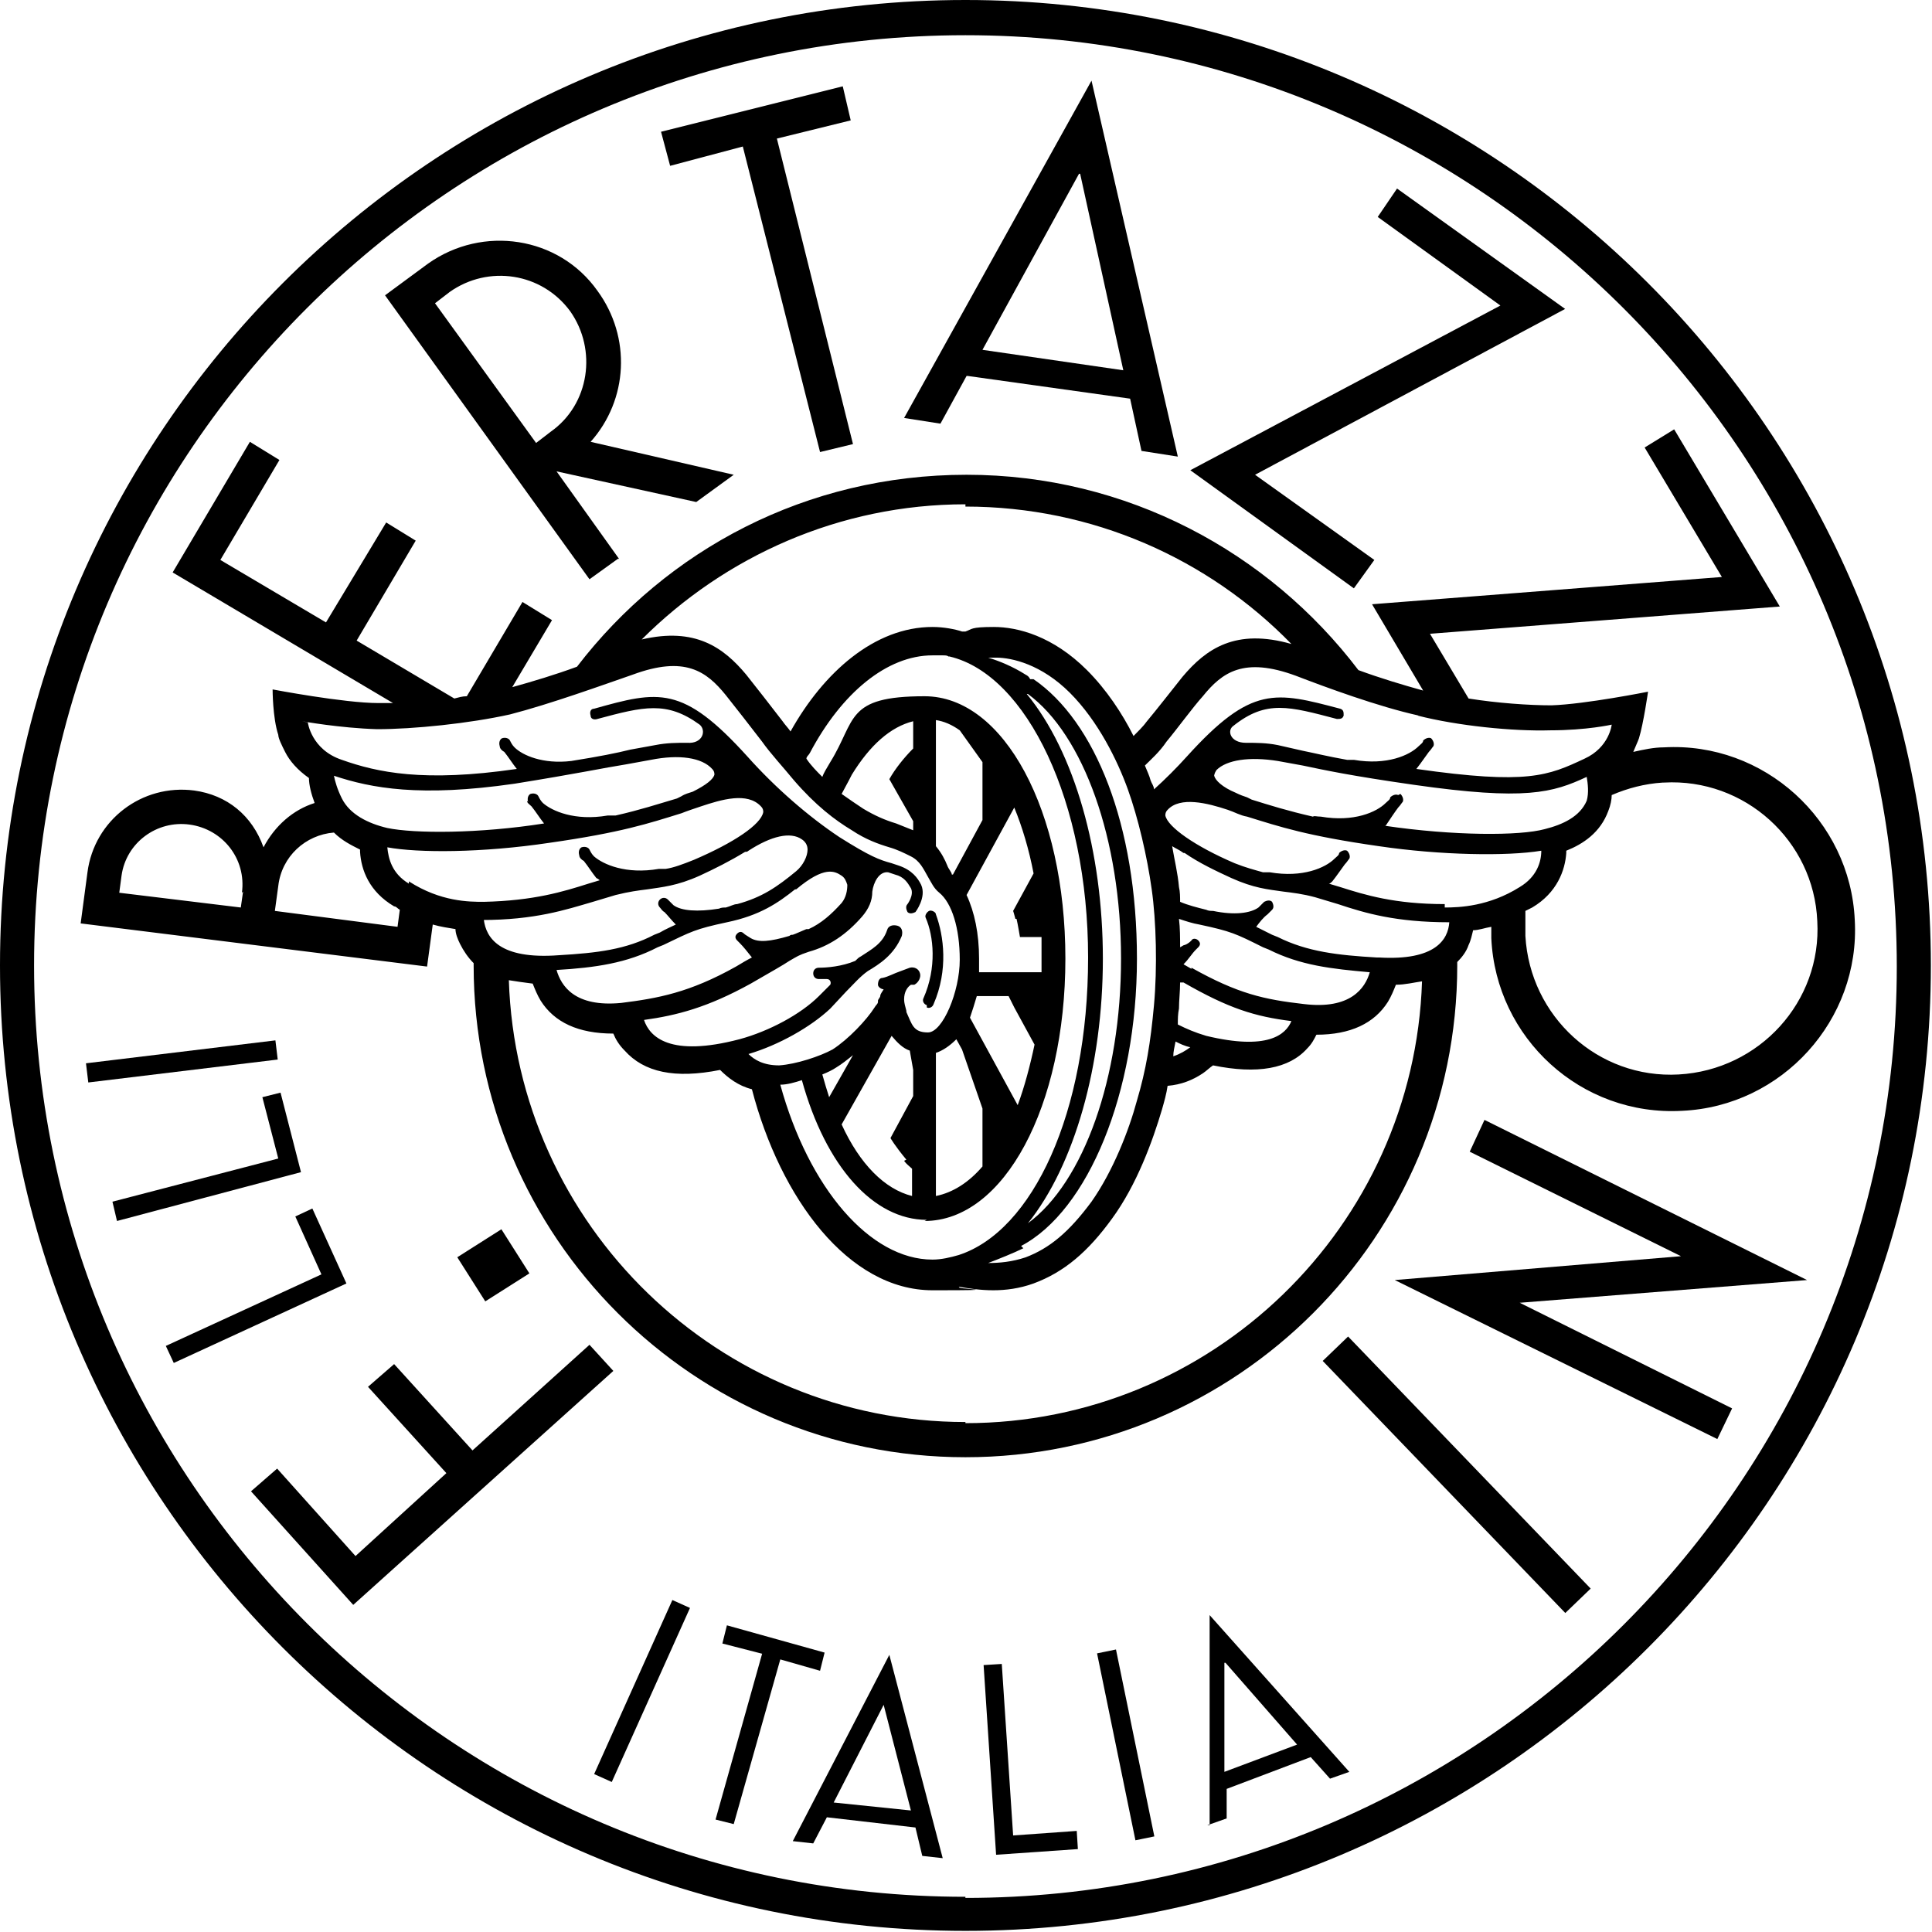
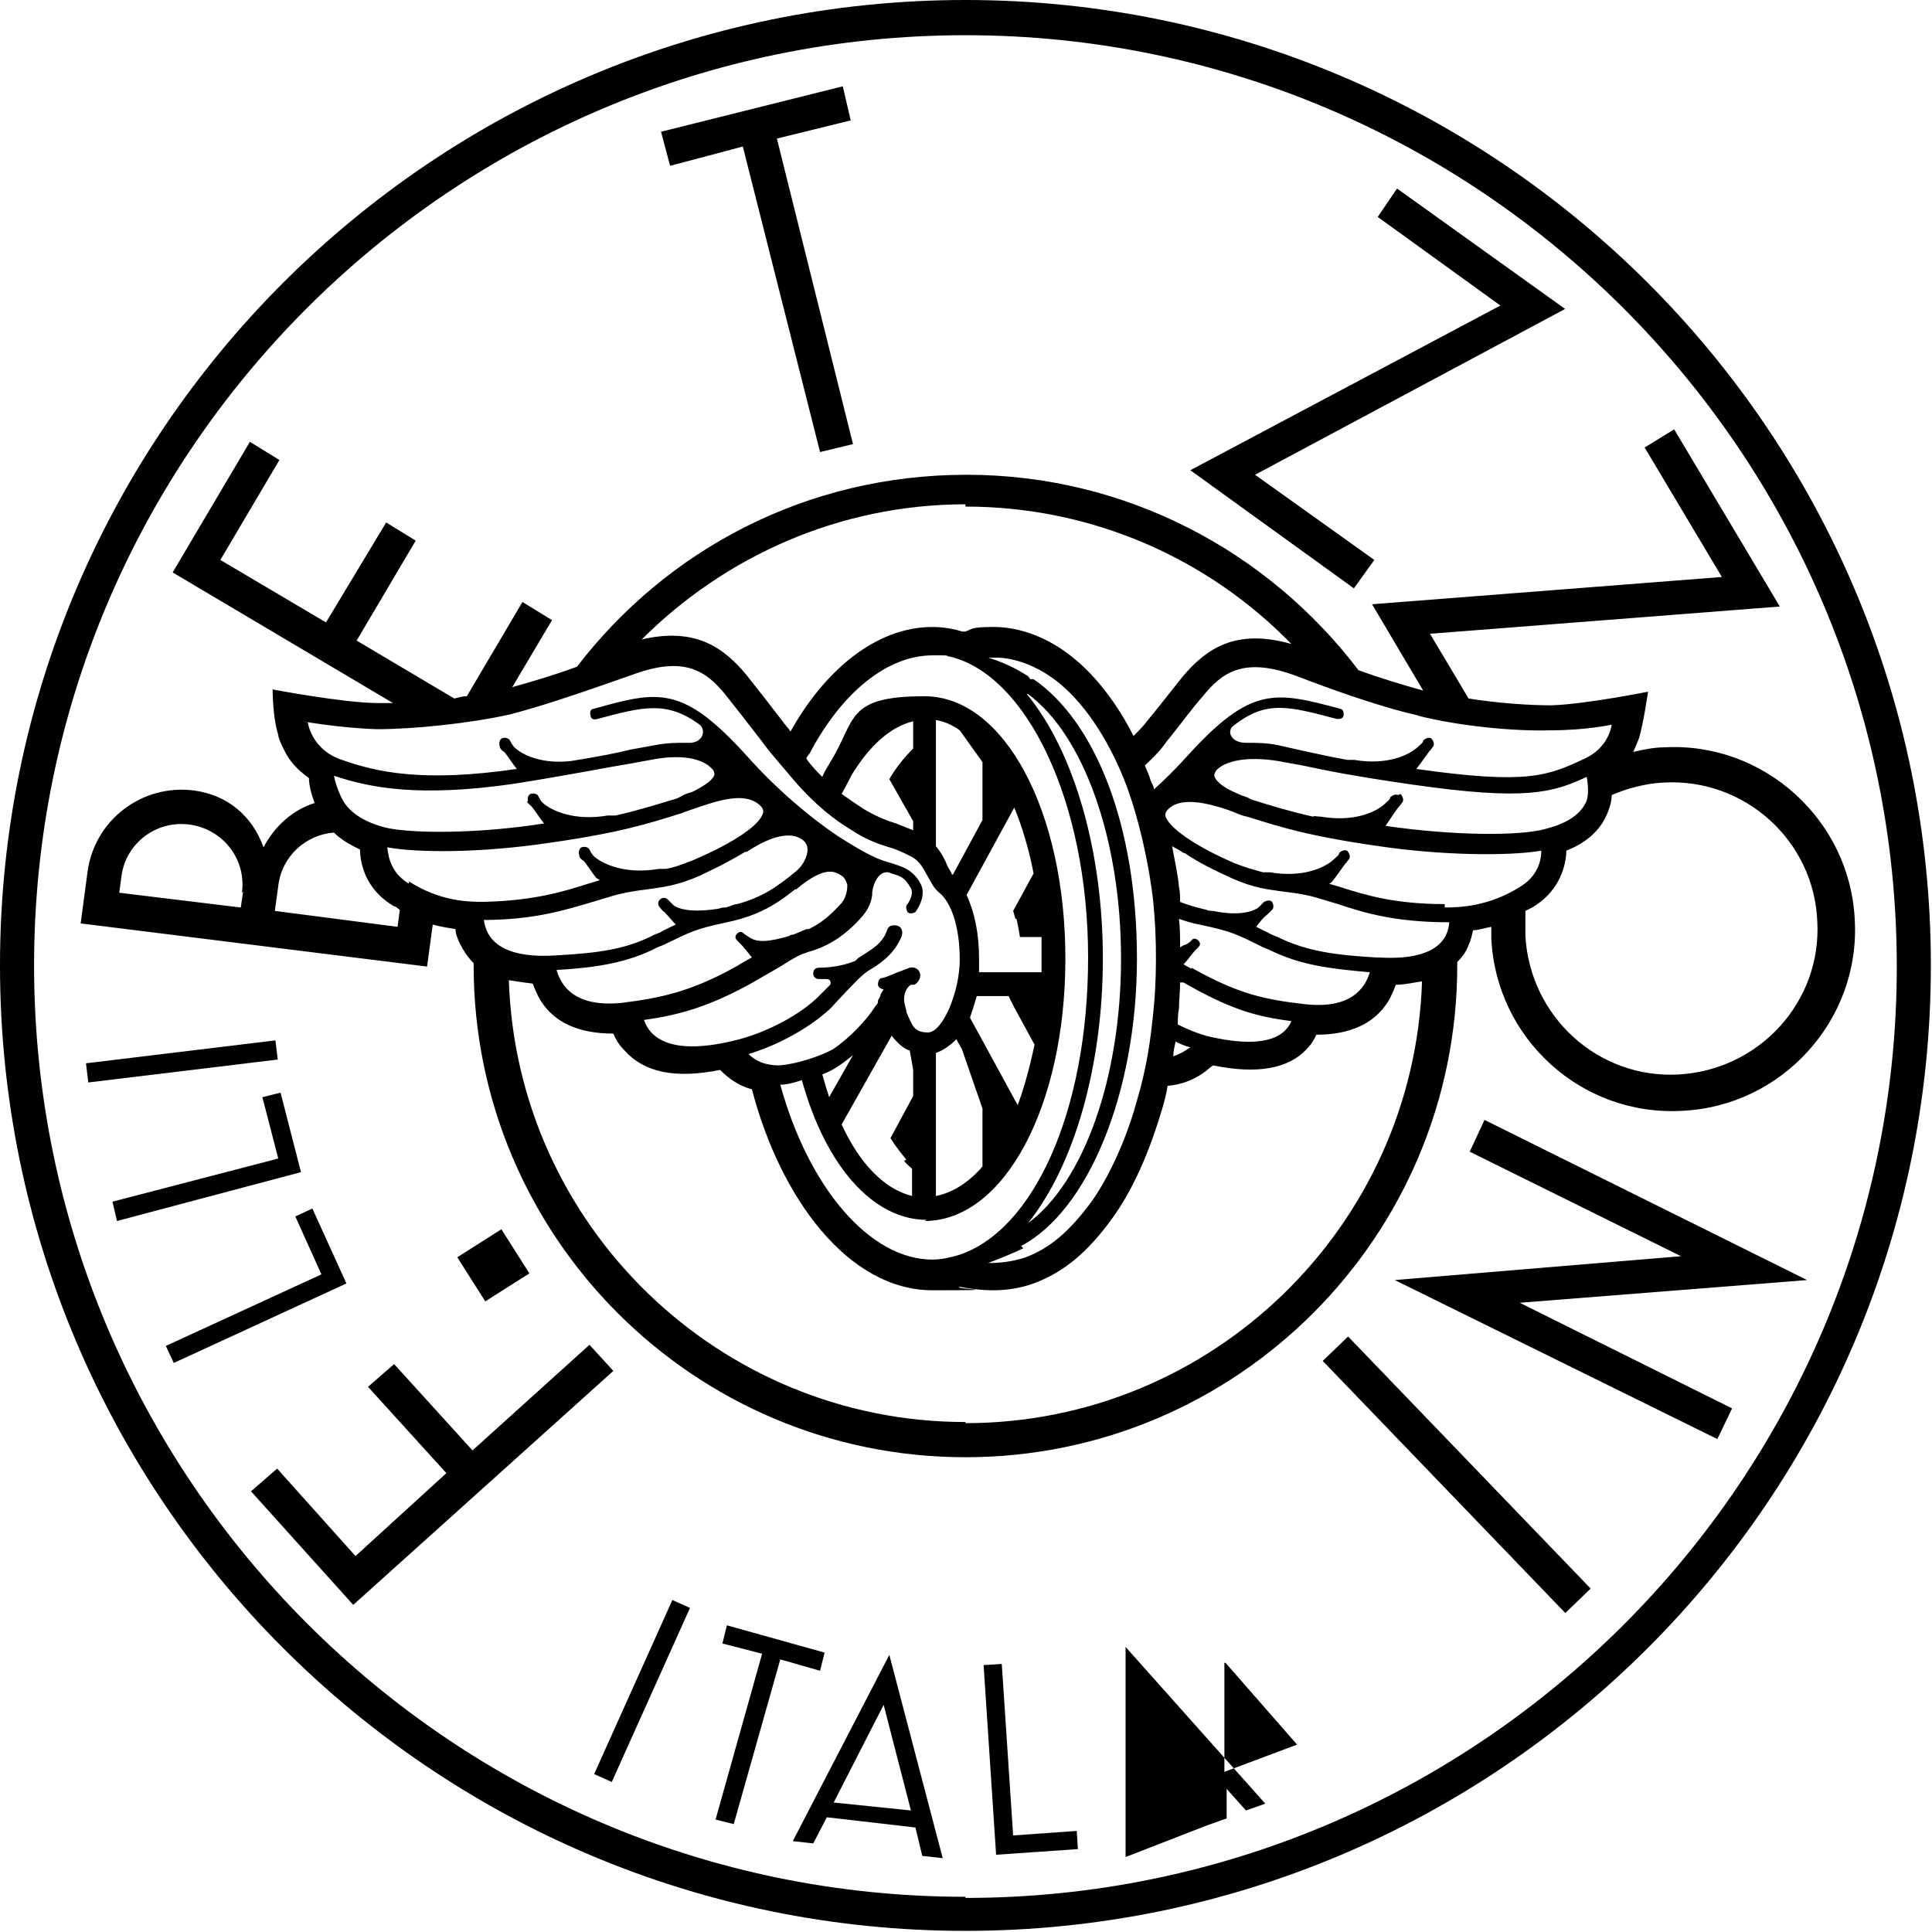
<svg xmlns="http://www.w3.org/2000/svg" id="uuid-8d3ff5f9-a954-48a7-b113-3018cfcf3db3" viewBox="0 0 170.1 170.1">
  <g id="uuid-e83b24a1-e685-4a7e-942c-4ada3810b25e">
    <g>
      <rect x="7.6" y="92.6" width="16.8" height="1.7" transform="translate(-11.1 2.6) rotate(-6.9)" />
-       <path d="m54.5,49.2l-5.5-7.7h0c0,0,12.3,2.7,12.3,2.7l3.3-2.4-12.6-2.9c3.3-3.7,3.6-9.2.6-13.3-3.4-4.8-10.1-5.8-14.9-2.4l-3.8,2.8,18,25,2.5-1.8Zm-7.3-10.2l-8.9-12.3,1.3-1h0c3.4-2.4,8.1-1.7,10.6,1.7,2.4,3.4,1.7,8.2-1.7,10.6l-1.3,1Z" />
      <polygon points="27.5 106.4 26 107.1 28.3 112.2 14.6 118.5 15.3 120 30.5 113 27.5 106.4" />
      <polygon points="24.7 96.2 23.1 96.6 24.5 102 9.9 105.8 10.3 107.5 26.5 103.2 24.7 96.2" />
-       <path d="m85.2,33.1l14.3,2,1,4.6,3.2.5-7.6-33.1-16.5,29.7,3.2.5,2.3-4.2Zm9.9-17.8l3.8,17.3-12.4-1.8,8.5-15.5Z" />
      <polygon points="51.9 118.4 41.6 127.7 34.7 120.1 32.4 122.1 39.3 129.7 31.3 137 24.4 129.3 22.1 131.3 31.1 141.3 54 120.7 51.9 118.4" />
      <path d="m85,0C38.1,0,0,38.1,0,85s38.1,85,85,85,85-38.1,85-85S131.9,0,85,0Zm0,167c-45.2,0-82-36.8-82-82S39.8,3.1,85,3.1s82,36.8,82,82-36.8,82-82,82Z" />
      <polygon points="119.2 51.8 121 49.3 110.5 41.8 137.8 27.2 123 16.6 121.3 19.1 132.1 26.9 104.8 41.4 119.2 51.8" />
      <polygon points="65.4 12.9 72.2 39.8 75.1 39.1 68.4 12.2 74.9 10.6 74.2 7.6 58.2 11.6 59 14.6 65.4 12.9" />
      <polygon points="89.2 161.6 88.2 146.5 86.6 146.6 87.7 163.3 94.9 162.8 94.8 161.2 89.2 161.6" />
-       <path d="m106.3,160.7l1.7-.6v-2.6s7.4-2.8,7.4-2.8l1.7,1.9,1.7-.6-12.3-13.8v18.5Zm1.6-14.3l6.3,7.2-6.4,2.4v-9.6Z" />
+       <path d="m106.3,160.7l1.7-.6v-2.6l1.7,1.9,1.7-.6-12.3-13.8v18.5Zm1.6-14.3l6.3,7.2-6.4,2.4v-9.6Z" />
      <rect x="126.7" y="114.6" width="3.1" height="30.8" transform="translate(-54.3 125.1) rotate(-43.9)" />
-       <rect x="98.3" y="145.2" width="1.7" height="16.8" transform="translate(-28.9 23.1) rotate(-11.6)" />
      <path d="m128.3,85c0-.1,0-.2,0-.3.4-.4.8-.9,1-1.5.2-.4.3-.9.4-1.3.5,0,1-.2,1.6-.3,0,.3,0,.7,0,1,.4,8.8,7.9,15.7,16.8,15.2,8.8-.4,15.7-8,15.2-16.8-.4-8.8-8-15.7-16.8-15.2-.9,0-1.8.2-2.7.4.2-.5.4-.9.5-1.2.4-1.3.8-4.1.8-4.1,0,0-5.5,1.1-8.5,1.2-2,0-4.8-.2-7.3-.6l-3.4-5.7,30.8-2.4-9.3-15.6-2.6,1.6,6.8,11.4-30.8,2.4,4.5,7.6c-1.8-.5-3.8-1.1-5.7-1.8-7.9-10.4-20.4-17.2-34.5-17.2s-26.4,6.6-34.3,16.9c-1.9.7-3.9,1.3-5.7,1.8l3.5-5.9-2.6-1.6-4.9,8.3c-.4,0-.7.1-1.1.2l-8.6-5.1,5.2-8.8-2.6-1.6-5.3,8.8-9.3-5.5,5.2-8.8-2.6-1.6-6.8,11.5,19.4,11.5c-.5,0-.9,0-1.3,0-3,0-9.3-1.2-9.3-1.2,0,0,0,2.5.5,4,0,.3.3.9.6,1.5.4.8,1.1,1.6,2.1,2.3,0,.6.2,1.4.5,2.2-1.9.6-3.5,2-4.5,3.9-1-2.8-3.2-4.6-6.1-5-4.6-.6-8.8,2.6-9.4,7.2l-.6,4.5,30.5,3.8.5-3.7c.7.2,1.4.3,2,.4,0,.4.2.9.4,1.3.3.6.7,1.2,1.2,1.7v.2c0,23.9,19.4,43.3,43.3,43.3s43.3-19.4,43.3-43.3Zm-106.9-6.5l-.2,1.4-10.7-1.3.2-1.5c.4-2.9,3.1-4.9,6-4.5,2.9.4,5,3,4.6,6Zm99.8,5.8h0c-3.4-.2-6.1-.5-8.7-1.8l-.5-.2c-.6-.3-1-.5-1.4-.7.3-.4.6-.8,1-1.1.1-.1.3-.3.4-.4.2-.2.1-.5,0-.7-.2-.2-.5-.1-.7,0-.1.1-.3.3-.5.5h0c-.7.5-2.1.7-4,.3-.2,0-.4,0-.6-.1-.8-.2-1.6-.4-2.3-.7,0-.4,0-.9-.1-1.3-.1-1.2-.4-2.4-.6-3.6.3.2.6.3,1,.6h.1c1.3.9,2.8,1.6,4.1,2.2,2,.9,3.2,1,4.6,1.2.8.1,1.7.2,2.8.5l2,.6c2.4.8,5.1,1.6,9.8,1.6-.1,1.5-1.2,3.4-6.2,3.1Zm-17.5,5.9c0-.5,0-.9.1-1.4,0-.7.1-1.5.1-2.3h.3c4,2.3,6.3,3,9.5,3.4-.5,1.2-2.1,2.6-7.5,1.3h0c-1-.3-1.7-.6-2.5-1Zm1.1,2c-.4.3-.9.6-1.5.8,0-.4.1-.8.2-1.3.4.2.8.4,1.3.5Zm.1-6.9l-.7-.4c.5-.5.7-.9,1.1-1.3h0s.2-.2.2-.2c.2-.2.2-.4,0-.6-.2-.2-.5-.2-.6,0-.1.1-.3.3-.6.4h0c-.1,0-.2.1-.4.2,0-.8,0-1.7-.1-2.5.6.2,1.2.4,1.8.5,2.8.6,3.2.8,5.6,2l.5.2c2.8,1.4,5.5,1.7,8.9,2-.4,1.4-1.7,3.3-5.8,2.8h0c-3.5-.4-5.8-.9-9.9-3.2Zm22.3-5.7h0c-4.4,0-7-.8-9.2-1.5l-1-.3c.1,0,.2-.1.3-.2.4-.5.8-1.1,1.1-1.5.2-.2.3-.4.4-.5.1-.2,0-.5-.2-.7-.2-.1-.5,0-.7.2,0,.2-.2.3-.4.5h0c-.8.8-2.8,1.7-5.7,1.2-.3,0-.5,0-.6,0-.7-.2-1.5-.4-2.5-.8-3.5-1.5-5.9-3.2-6.1-4.2,0-.1,0-.3.2-.5,1.1-1.2,3.5-.6,5.3,0,.6.2,1.1.5,1.7.6,2.9.9,5.3,1.7,11.6,2.6,5.4.8,11.3.9,14.3.4,0,1-.4,2.3-1.9,3.2-2.7,1.7-5.3,1.8-6.6,1.8Zm-4.1-9.6c-.2-.1-.5,0-.7.2,0,.2-.2.3-.4.5h0c-.8.8-2.8,1.7-5.7,1.2-.4,0-.6-.1-.7,0-2.2-.5-3.8-1-5.4-1.5h0s0,0,0,0l-.4-.2c-.3-.1-.6-.2-1-.4-1.2-.5-1.8-1.1-1.9-1.5,0,0,0-.2.2-.5.9-.9,2.9-1.2,5.4-.8l2.2.4c1.9.4,4.2.9,9.8,1.7,9.8,1.4,12.2.7,15.2-.7.1.6.2,1.4,0,2.1-.6,1.4-2.1,2.1-3.7,2.5-2.2.6-8,.6-14.1-.3h.1c.4-.6.8-1.2,1.1-1.6.2-.2.3-.4.4-.5.1-.2,0-.5-.2-.7Zm23.4-1.1c7.1-.4,13.2,5.1,13.5,12.2.4,7.1-5.1,13.1-12.2,13.5-7.1.4-13.1-5.1-13.5-12.2,0-.7,0-1.5,0-2.2.2-.1.4-.2.6-.3,2.2-1.3,2.9-3.3,3-4.8v-.2c1.5-.6,3-1.6,3.7-3.5.2-.5.3-1,.3-1.4,1.4-.6,2.9-1,4.5-1.1Zm-21.7-5.9c3.5.9,8.4,1.4,11.7,1.3,3.2,0,5.4-.5,5.4-.5,0,0-.2,2-2.4,3-3.2,1.5-5,2.3-14.8.9h0c.4-.5.8-1.1,1.1-1.5.2-.2.3-.4.4-.5.1-.2,0-.5-.2-.7-.2-.1-.5,0-.7.2,0,.2-.2.3-.4.5h0c-.8.8-2.8,1.7-5.7,1.2-.3,0-.5,0-.6,0-1.7-.3-2.9-.6-3.9-.8l-2.2-.5c-1-.2-1.9-.2-2.7-.2h-.1c-1.4,0-1.7-1.1-1.1-1.5h0c2.9-2.3,4.9-1.7,9.1-.6.3,0,.5,0,.6-.3,0-.3,0-.5-.3-.6-5.7-1.5-7.8-2.1-13.5,4.2-.9,1-1.9,2-2.9,2.9,0-.3-.2-.5-.3-.8-.1-.4-.3-.8-.5-1.3.5-.5,1.3-1.2,1.9-2.1,1-1.2,2.3-3,3.2-4,1.7-2.1,3.6-3.5,8.2-1.8,2.6,1,7.2,2.7,10.8,3.5Zm-45.2,39.2c.2.3.5.5.7.7v2.4c-2.4-.6-4.6-2.8-6.2-6.3l4.4-7.8c.5.6,1,1.1,1.6,1.3l.3,1.7v2.3s-2,3.7-2,3.7c0,0,.4.7,1.4,1.9Zm-6.6-5.6c-.2-.6-.4-1.3-.6-2,.5-.2.9-.4,1.2-.6.5-.3,1-.7,1.5-1.1l-2.1,3.7Zm8.4,10.9c7,0,12.4-10.1,12.4-23.1s-5.4-23.1-12.4-23.1-6,2.1-8.3,5.8c-.3.5-.6,1-.7,1.3-.5-.5-1-1-1.4-1.6,0-.2.2-.3.3-.5,2.8-5.3,6.8-8.6,10.8-8.6h.1c.2,0,.4,0,.6,0h.2c.2,0,.4,0,.5.1h.1c6.8,1.6,12.2,12.8,12.2,26.5s-4.9,24.1-11.4,26.2c-.7.2-1.5.4-2.3.4-5.5,0-10.9-6.3-13.4-15.4.6,0,1.3-.2,1.9-.4,2.1,7.6,6.3,12.3,11,12.3Zm8.1-26.6c.1.4.3,1.6.3,1.6h1.9c0,.6,0,1.2,0,1.9s0,.8,0,1.2h-5.5c0-.4,0-.8,0-1.2,0-2.2-.4-4.1-1.1-5.6l4.2-7.7c.7,1.7,1.3,3.7,1.7,5.8l-1.8,3.3s.1.3.2.7Zm1.6,11c-.4,1.9-.9,3.8-1.5,5.4l-4.2-7.7c.2-.6.4-1.2.6-1.9h2.8l.5,1h0s1.8,3.3,1.8,3.3Zm-4.6-19.7l-2.6,4.8h-.1c0-.2-.3-.5-.4-.8-.2-.5-.5-1.1-1-1.7h0c0-.1,0-11.1,0-11.1.7.1,1.4.4,2.1.9l2,2.8v5.1Zm0,25.5v5c-1.2,1.4-2.6,2.3-4.1,2.6v-12.6c.6-.2,1.2-.6,1.8-1.2l.5.9,1.8,5.2Zm-6.1-25.4v.8c-.5-.2-1-.4-1.5-.6-1-.3-1.9-.7-2.9-1.3-.6-.4-1.2-.8-1.9-1.3.2-.4.5-.9.9-1.7,1.6-2.6,3.4-4.2,5.4-4.7v2.4c-.8.8-1.6,1.8-2.1,2.7l2.1,3.7Zm10.1-11.2c4.9,3.6,8.2,12.8,8.2,23.3s-3.3,19.7-8.2,23.3c4.1-5.1,6.6-13.9,6.6-23.3s-2.5-18.2-6.7-23.3Zm-.6,48.6h0c5.9-3.1,10.2-13.5,10.2-25.3s-3.7-20.9-9.1-24.6h0s-.1,0-.1,0h-.2c-.1-.2-.2-.3-.4-.4h0c-1.1-.7-2.3-1.2-3.3-1.5h0c.2,0,.4,0,.7,0,1.4,0,4,.6,6.5,3.1,2.5,2.5,4.2,6,5.1,8.5s1.7,5.9,2.1,8.8c.4,2.8.5,6.9.2,10.2-.3,3.3-.7,5.7-1.5,8.4-.7,2.6-2.1,6.2-4,8.9-2,2.7-3.7,4.1-5.8,4.9-1.2.4-2.3.5-3.3.5.8-.3,2.3-.9,3.1-1.3Zm-4.9-65.1c11.2,0,21.4,4.6,28.7,12.1-4.9-1.4-7.5.4-9.6,2.9-.8,1-2.2,2.8-3.2,4-.2.3-.8.9-1.1,1.2-1-2-2.4-4.1-4.1-5.8-3-3-6.1-3.8-8.2-3.8s-1.9.2-2.5.4h-.3c-.6-.2-1.6-.4-2.6-.4-5.1,0-9.6,4-12.5,9.2-.2-.3-.5-.6-.7-.9-1-1.3-2.4-3.1-3.2-4.1-2-2.4-4.5-4.2-9.2-3.1,7.3-7.3,17.4-11.9,28.5-11.9Zm-58.4,18.9s3.3.6,6.6.7c3.2,0,8.1-.5,11.7-1.3,3.5-.9,8.2-2.6,10.8-3.5,4.6-1.7,6.5-.3,8.2,1.8.8,1,2.2,2.8,3.2,4.1.7,1,1.9,2.3,2.8,3.4,1.9,2.2,3.6,3.5,5.1,4.4,1.2.8,2.3,1.2,3.3,1.5.7.2,1.3.5,1.9.8.8.4,1.1,1.1,1.5,1.8.3.5.5,1,1,1.4,1.1.9,1.8,3.1,1.8,5.9s-1.5,6.4-2.8,6.4-1.4-.7-1.9-1.8h0s0-.1,0-.1c-.1-.4-.2-.7-.2-1h0c0-.7.3-1.1.6-1.3h.3c.4-.2.6-.7.5-1-.1-.4-.5-.6-.9-.5h0s0,0,0,0l-.8.3c-.6.2-1.1.5-1.6.6-.3,0-.4.3-.4.6,0,.2.3.4.5.4-.1.2-.3.4-.3.6,0,.1-.2.3-.2.4h0s0,.1,0,.1c0,.2-.2.3-.3.5-.7,1.1-2.3,2.8-3.7,3.7-1.1.6-3.2,1.3-4.7,1.4-1.4,0-2.2-.5-2.7-1,2.7-.8,5.5-2.4,7.2-4l1.4-1.5c.7-.7,1.2-1.3,1.9-1.8h0c1-.6,2.3-1.4,3-3.1.1-.4,0-.8-.4-.9-.4-.1-.8,0-.9.4-.4,1.2-1.4,1.7-2.3,2.3h0c-.2.1-.3.2-.5.4-1.2.5-2.5.6-3.2.6h0c-.3,0-.5.2-.5.5,0,.3.2.5.5.5h0c.2,0,.5,0,.7,0,.3,0,.4.3.3.5l-1,1c-1.6,1.6-4.4,3.1-7,3.8h0c-6.1,1.6-7.9-.2-8.4-1.7,2.9-.4,5.6-1.1,9.4-3.2,1.9-1.1,2.8-1.6,3.4-2,.7-.4.8-.5,1.7-.8,1.8-.5,3.3-1.5,4.7-3.1.6-.7.9-1.4.9-2.2.1-.8.6-1.8,1.4-1.7l.6.2c.8.2,1.1.7,1.4,1.2.3.6-.3,1.4-.3,1.4-.2.2-.1.5,0,.7.2.2.5.1.7,0,0,0,1-1.3.5-2.4-.3-.6-.8-1.3-2-1.7l-.6-.2c-1.1-.3-1.9-.6-4.6-2.3-2.7-1.8-5.6-4.3-8.1-7.1-5.7-6.3-7.8-5.8-13.5-4.2-.3,0-.4.3-.3.6,0,.3.3.4.6.3,4.1-1.1,6.1-1.6,9,.5h0c.6.5.3,1.7-1.1,1.6h-.1c-.8,0-1.7,0-2.7.2l-2.2.4c-1.2.3-2.7.6-5.2,1-2.5.3-4.3-.5-5-1.2h0c-.2-.2-.3-.4-.4-.6-.1-.2-.4-.3-.7-.2-.2.1-.3.4-.2.7,0,.2.2.4.4.5.4.5.7,1,1.1,1.5h0c-8.2,1.2-12.3.3-15.4-.8h0c-2.7-.9-3-3.3-3-3.3Zm38.3,19.3l.2.2h0c.4.4.7.8,1.1,1.3-.4.2-.9.5-1.4.8-4.1,2.3-6.9,2.8-10.1,3.2-4.1.4-5.3-1.5-5.7-2.9,3.4-.2,6.2-.6,8.9-2l.5-.2c2.5-1.2,2.8-1.4,5.6-2,2.9-.6,4.5-1.7,6-2.9h.1c2.5-2.1,3.4-1.6,4-1.2.3.2.4.5.5.8,0,.5-.1,1.1-.5,1.6-.9,1-1.8,1.8-2.9,2.3h-.2c-.5.2-.9.4-1.2.5-.1,0-.2,0-.3.1-1.7.5-2.7.6-3.4.2-.3-.2-.5-.3-.6-.4-.2-.2-.4-.2-.6,0-.2.2-.2.4,0,.6Zm-18.5-12.3c0,.2.2.3.4.5.4.5.7,1,1.1,1.5h0c-5.7.9-11.4.9-13.8.4-1.7-.4-3.3-1.2-4-2.6-.4-.8-.6-1.5-.7-2,3.3,1.1,7.6,1.9,15.9.7,5.6-.9,7.9-1.4,9.8-1.7l2.2-.4c2.5-.5,4.5-.2,5.4.8.2.2.2.4.2.5-.1.4-.7.9-1.9,1.5-.3.1-.7.2-1,.4l-.4.2h0s0,0,0,0c-1.7.5-3.2,1-5.4,1.5,0,0-.3,0-.7,0-2.9.5-4.9-.4-5.7-1.1h0c-.2-.2-.3-.4-.4-.6-.1-.2-.4-.3-.7-.2-.2.1-.3.4-.2.7Zm-11.4,11.1l-10.8-1.4.3-2.2c.3-2.6,2.4-4.5,4.9-4.7.7.7,1.5,1.1,2.3,1.5v.2c.1,1.6.8,3.5,3,4.8.2,0,.3.2.5.3l-.2,1.5Zm1-3.8c-1.5-.9-1.8-2.2-1.9-3.2,2.7.5,8.3.5,14.3-.4,6.3-.9,8.7-1.7,11.6-2.6.5-.2,1.1-.4,1.7-.6,1.8-.6,4.1-1.3,5.3,0,.2.2.2.4.2.5-.2,1.1-2.6,2.7-6.1,4.2-1,.4-1.8.7-2.5.8-.1,0-.3,0-.6,0-2.9.5-4.9-.4-5.7-1.1h0c-.2-.2-.3-.4-.4-.6-.1-.2-.4-.3-.7-.2-.2.1-.3.4-.2.7,0,.2.2.4.4.5.4.5.7,1,1.1,1.5,0,0,.2.1.3.2l-1,.3c-2.2.7-4.8,1.5-9.2,1.6h0c-1.3,0-3.8,0-6.6-1.8Zm6.4,3.2c4.7,0,7.4-.9,9.8-1.6l2-.6c1.2-.3,2-.4,2.8-.5,1.3-.2,2.6-.3,4.6-1.2,1.3-.6,2.7-1.3,4-2.1.1,0,.2,0,.3-.1,2-1.3,3.7-1.7,4.7-1,.3.2.5.5.5.9,0,.6-.4,1.4-1,1.9-1.7,1.4-3,2.3-5.2,2.9h0c-.3,0-.6.2-1,.3-.2,0-.4,0-.6.1-1.9.3-3.3.2-4-.3h0c-.2-.2-.4-.4-.5-.5-.2-.2-.5-.2-.7,0-.2.2-.2.5,0,.7.1.1.2.3.4.4.3.3.6.7,1,1.1-.4.2-.9.4-1.4.7l-.5.2c-2.5,1.3-5,1.6-8.4,1.8-5.3.4-6.4-1.6-6.6-3.1Zm42.6,44.2c-21.7,0-39.5-17.3-40.2-38.9.6.1,1.3.2,2.1.3.2.5.4,1,.7,1.5,1.2,1.9,3.3,2.9,6.4,2.9.2.5.5,1,1,1.5,1.7,1.9,4.4,2.5,8.4,1.7h0c.7.7,1.6,1.4,2.8,1.7,2.5,9.6,8.5,17.7,15.9,17.7s1.6-.1,2.4-.3c1.7.3,4,.6,6.5-.3,2.7-1,4.8-2.8,6.9-5.7,2.2-3,3.6-6.9,4.4-9.6.2-.7.4-1.4.5-2.1,1.2-.1,2.2-.5,3.1-1.1.3-.2.6-.5.9-.7,3.9.8,6.7.3,8.3-1.5.4-.4.6-.8.8-1.2,3,0,5.1-1,6.3-2.9.3-.5.5-1,.7-1.5.8,0,1.6-.2,2.3-.3-.7,21.6-18.5,38.9-40.2,38.9Z" />
-       <path d="m81.6,88.7c.2.1.5,0,.6-.3,1.3-3,.9-6,.2-7.9,0-.2-.4-.4-.6-.3-.2.1-.4.4-.3.6.7,1.6,1,4.4-.2,7.1-.1.2,0,.5.3.6Z" />
      <polygon points="130.7 98.6 129.4 101.4 148 110.6 122.8 112.7 151.2 126.7 152.5 124 133.8 114.7 159.1 112.7 130.7 98.6" />
      <rect x="41.1" y="109.1" width="4.6" height="4.6" transform="translate(-52.9 40.6) rotate(-32.4)" />
      <polygon points="72.6 145.5 64 143.1 63.6 144.7 67.1 145.6 63 160.2 64.6 160.6 68.7 146.1 72.2 147.1 72.6 145.5" />
      <rect x="48.1" y="148" width="16.8" height="1.7" transform="translate(-102.4 139.4) rotate(-65.8)" />
      <path d="m69.8,162.1l1.8.2,1.2-2.3,7.8.9.6,2.5,1.8.2-4.7-17.9-8.5,16.4Zm3.6-3.4l4.4-8.6,2.4,9.3-6.8-.7Z" />
    </g>
  </g>
</svg>